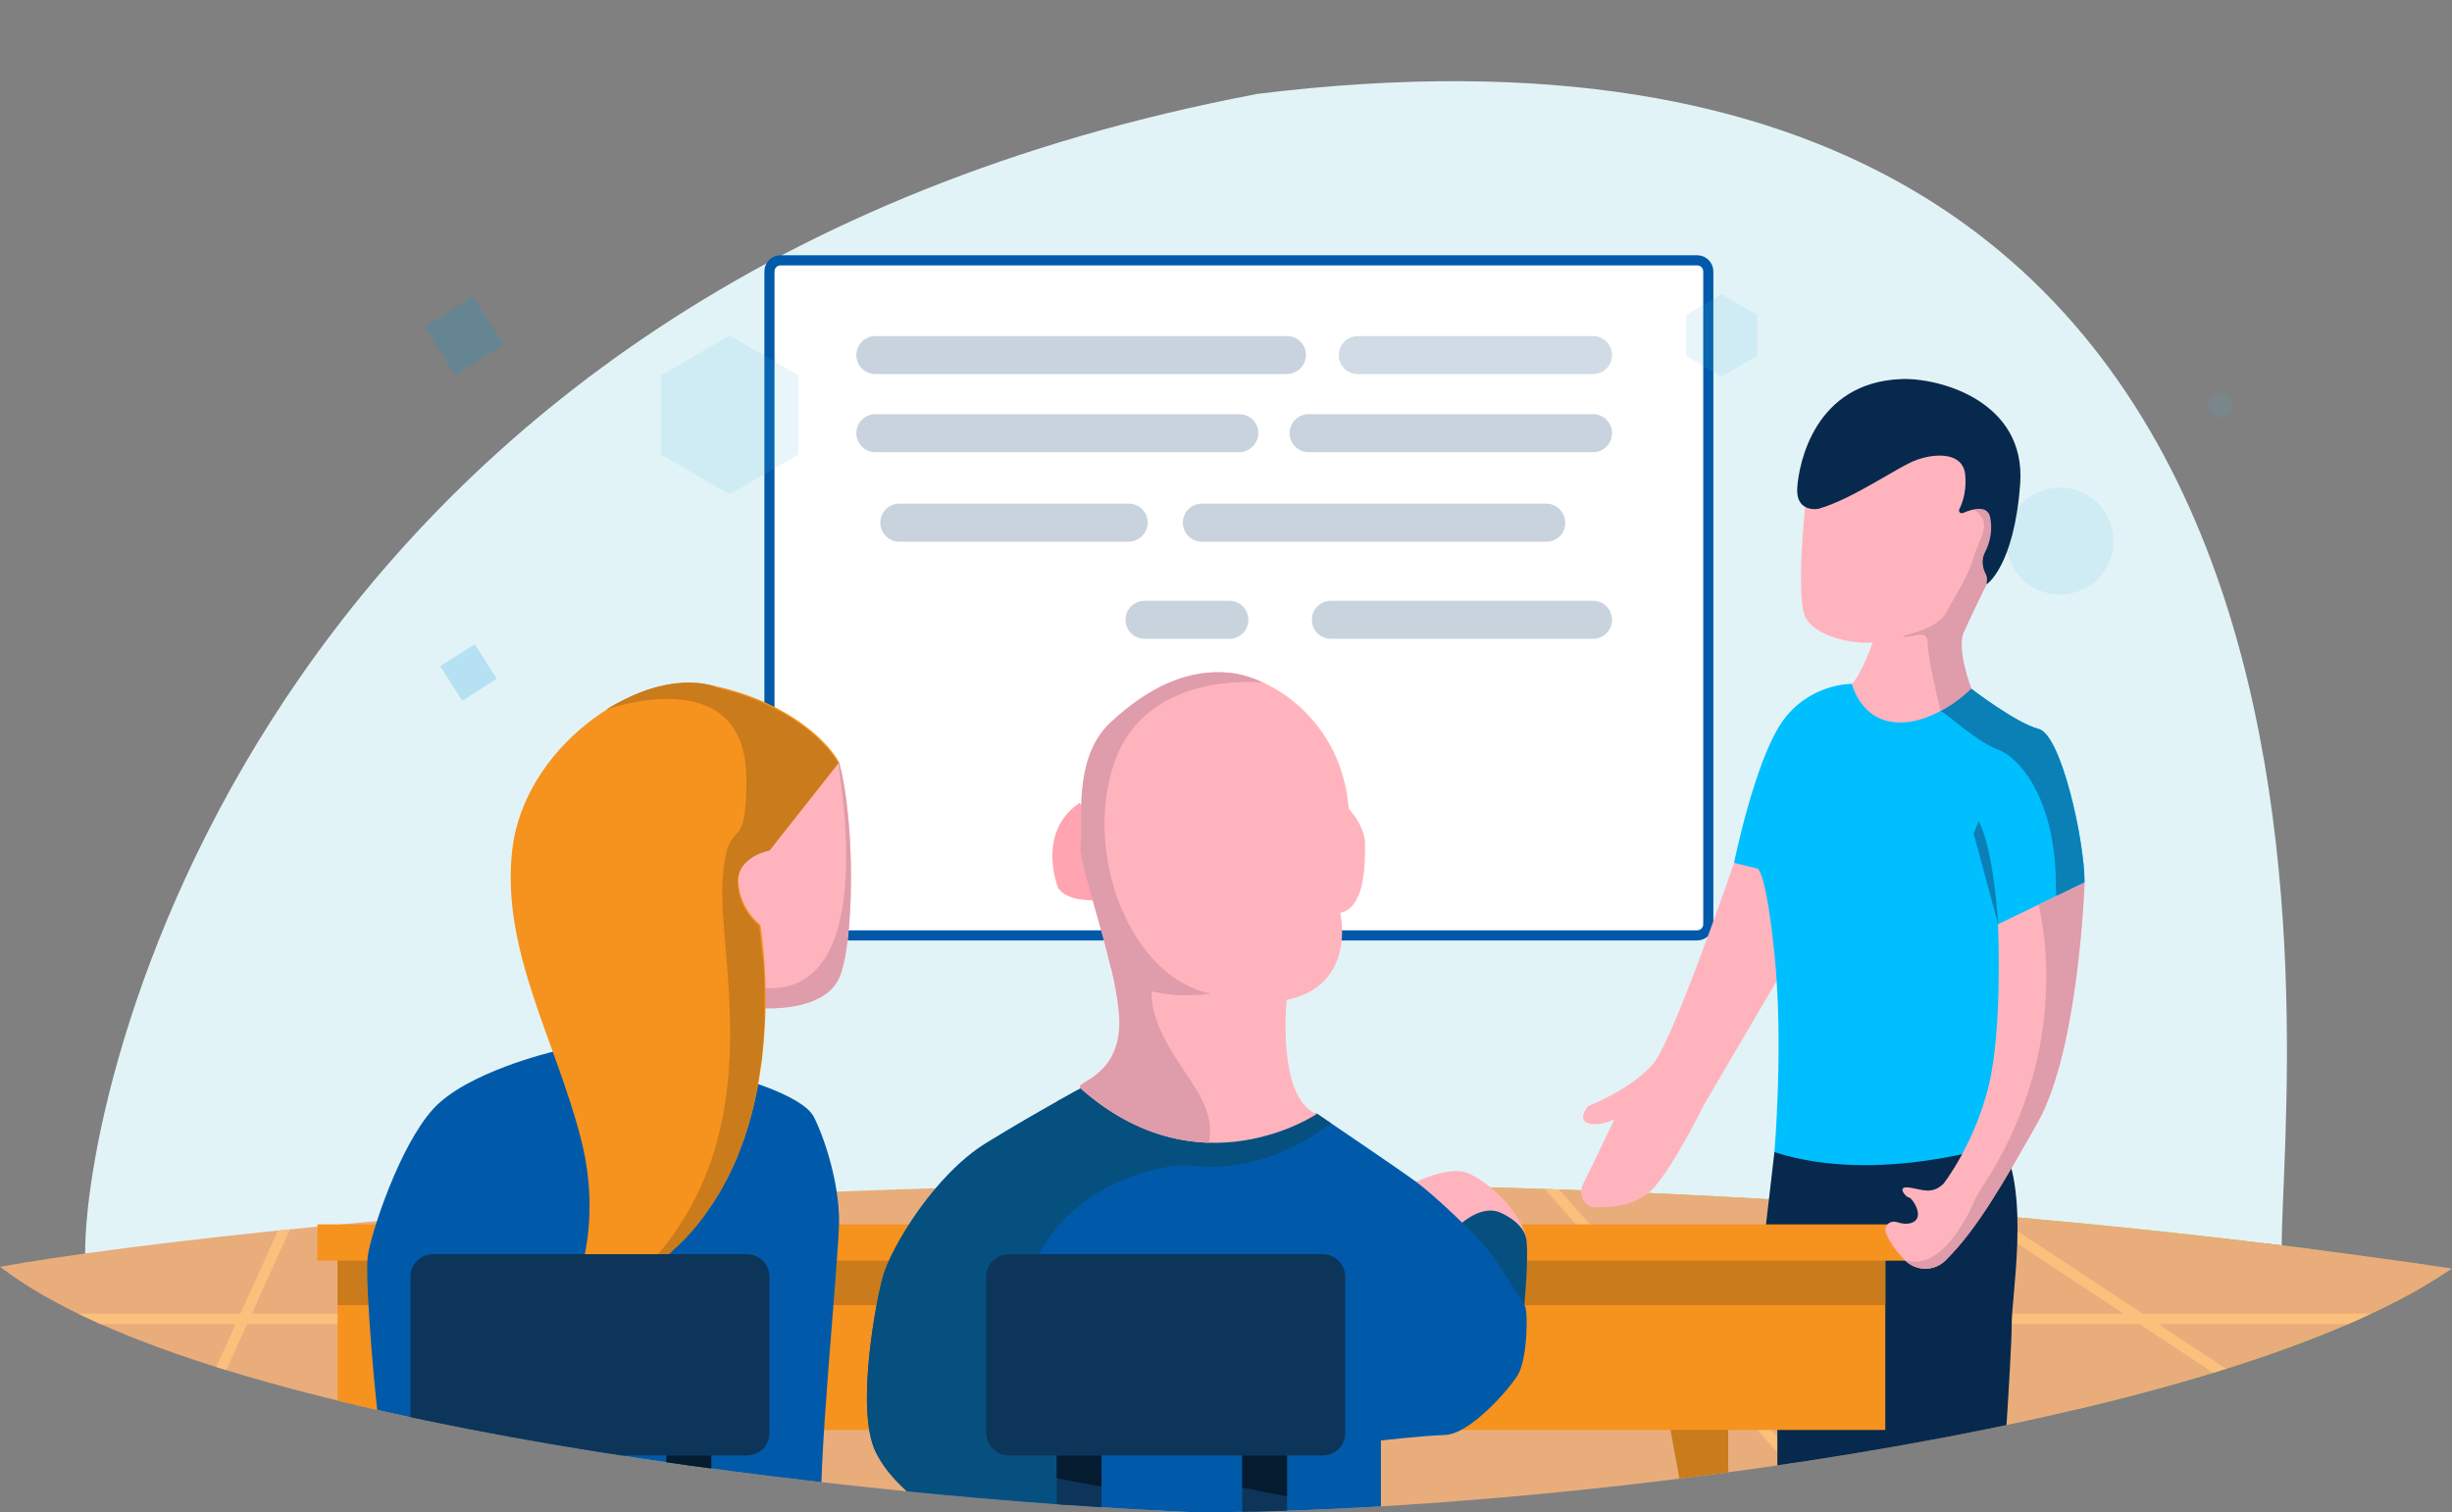
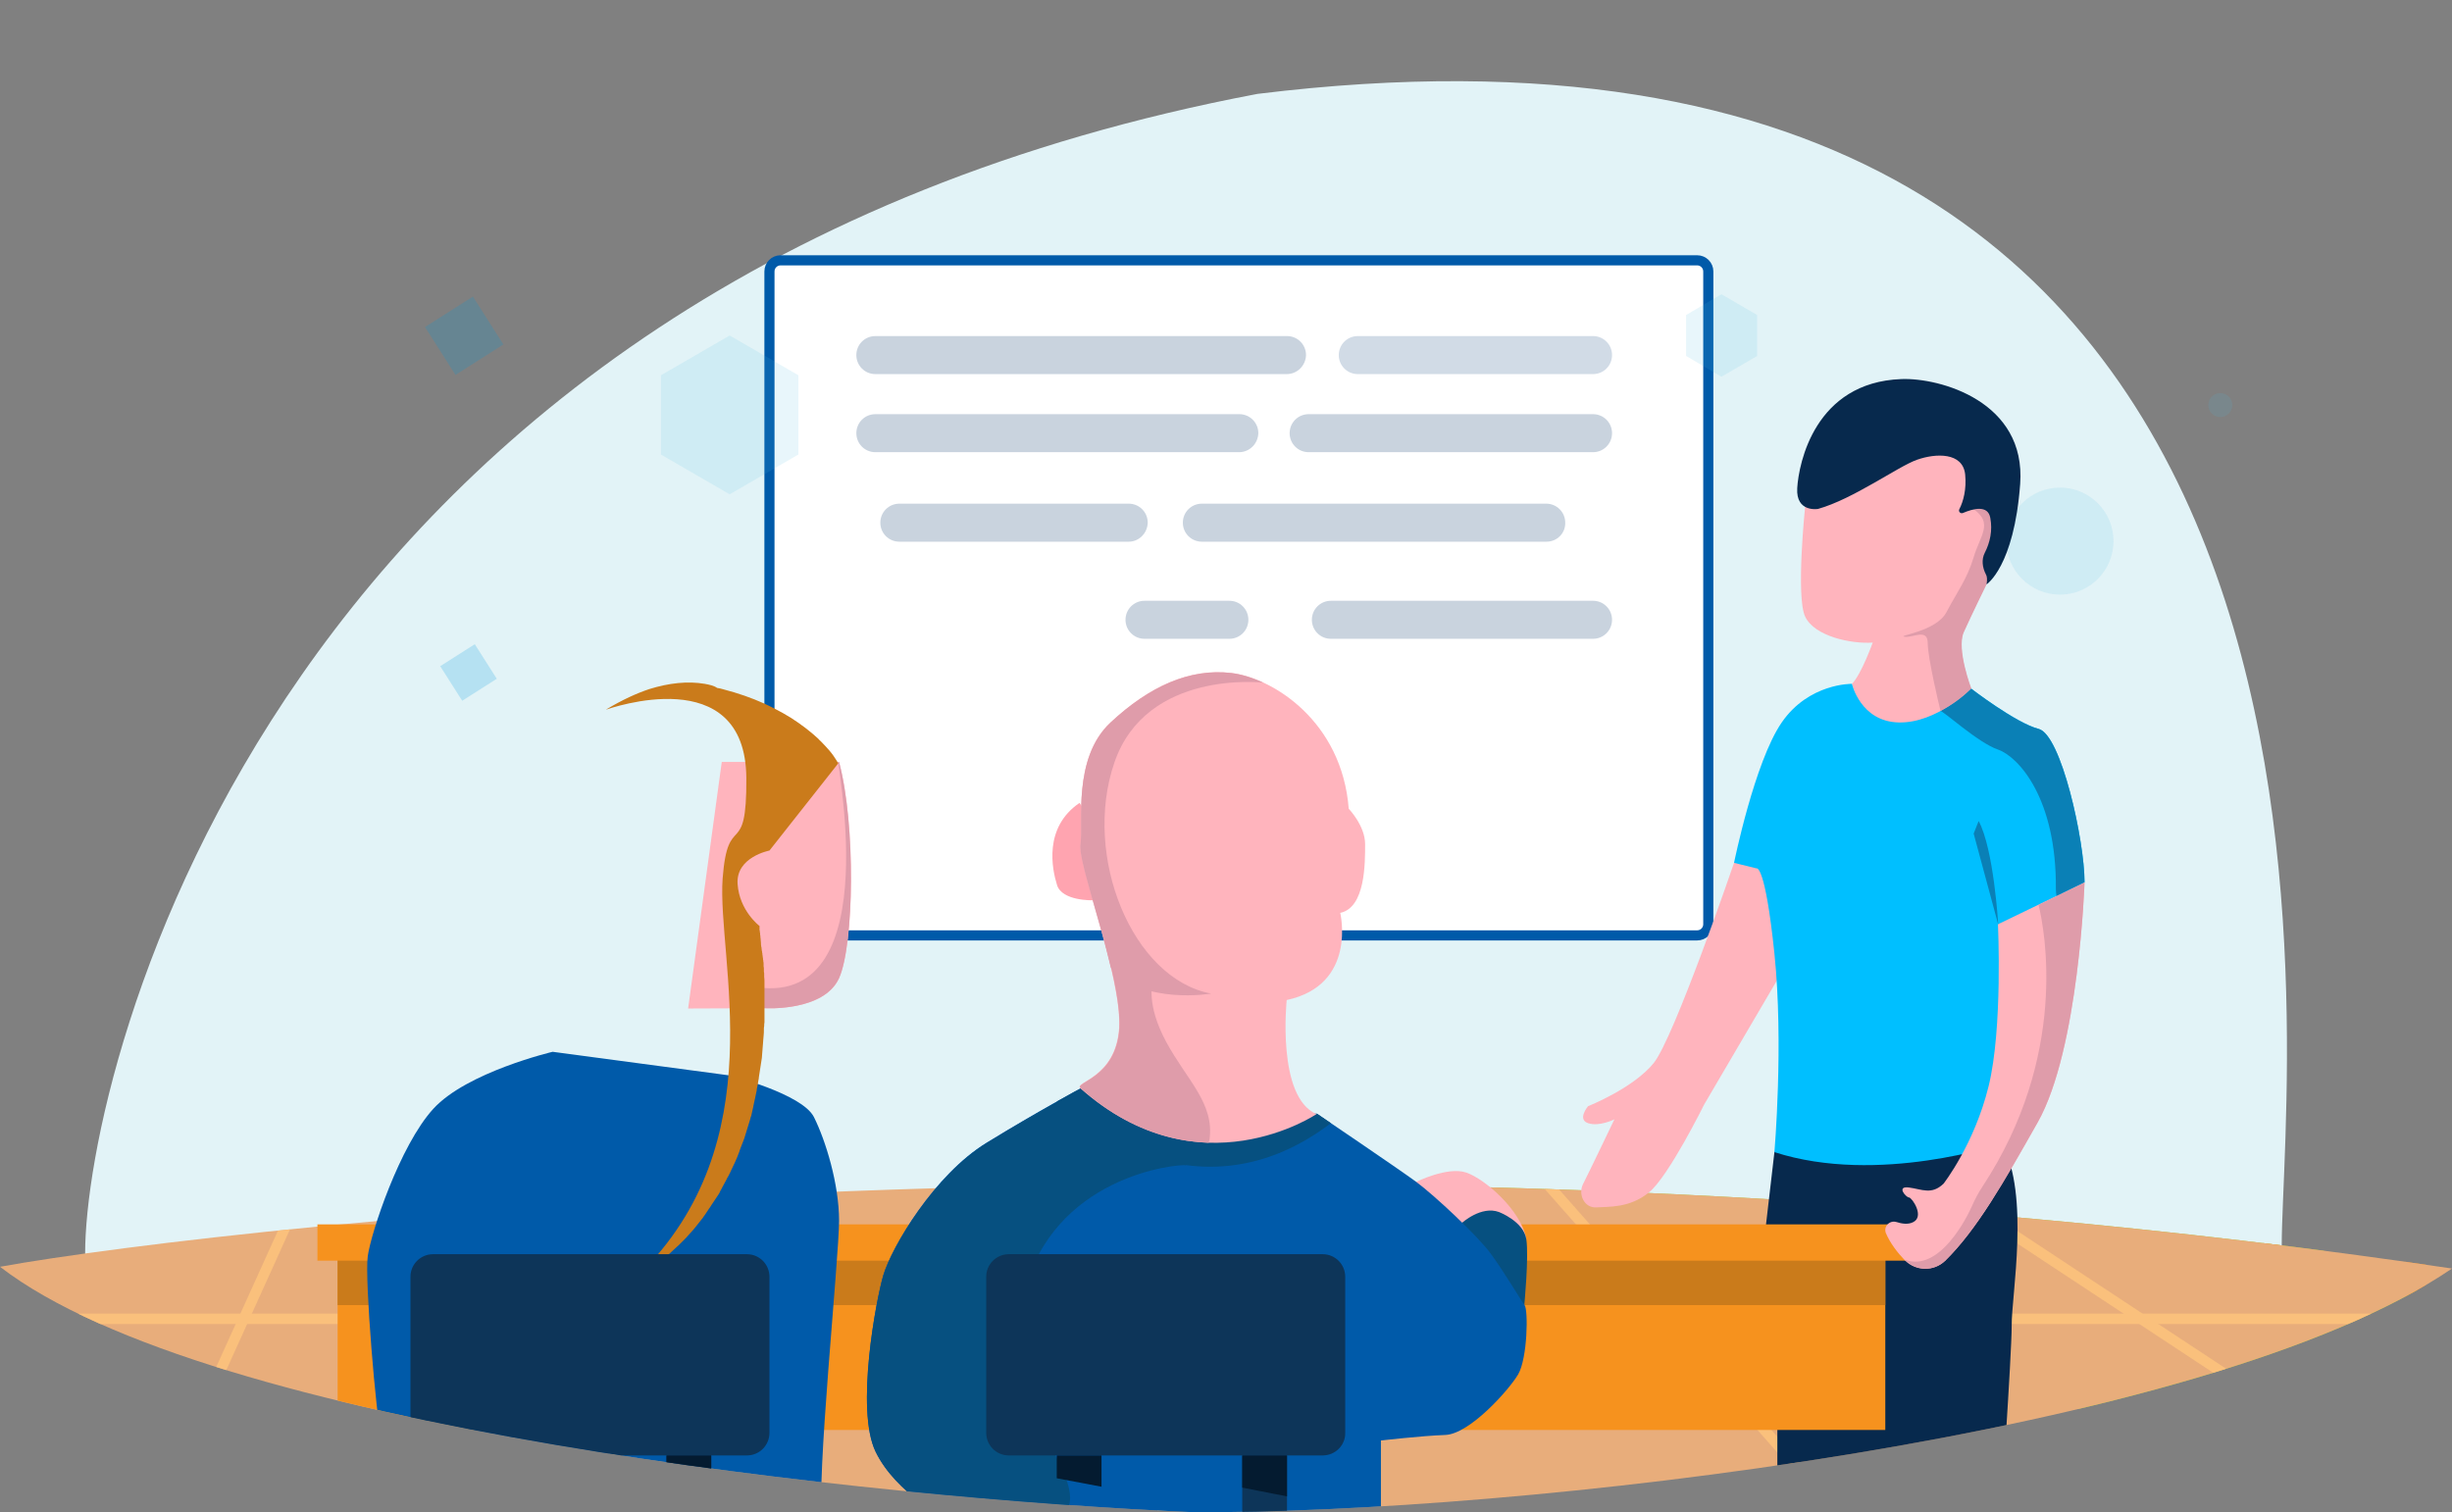
<svg xmlns="http://www.w3.org/2000/svg" xmlns:xlink="http://www.w3.org/1999/xlink" version="1.1" id="Layer_1" x="0px" y="0px" viewBox="0 0 838.1 517" style="enable-background:new 0 0 838.1 517;" xml:space="preserve">
  <rect x="0" y="0" width="838.1" height="517" fill="#808080" stroke="none" />
  <style type="text/css">
	.st0{opacity:0.13;fill:#51BDE0;enable-background:new    ;}
	.st1{opacity:0.6;fill:#065080;}
	.st2{fill:#FFFFFF;}
	.st3{fill:#FFB4BD;}
	.st4{fill:#D7A698;}
	.st5{fill:#DF9CAA;}
	.st6{fill:#07294D;}
	.st7{fill:#0D3559;}
	.st8{fill:#041B30;}
	.st9{fill:#F6921E;}
	.st10{fill:#003759;}
	.st11{fill:#00BFFF;}
	.st12{fill:#1E1E1E;}
	.st13{fill:#A4C3DC;}
	.st14{fill:#D57D1F;}
	.st15{fill:#E8AD7B;}
	.st16{fill:#210500;}
	.st17{fill:#B4CBD7;}
	.st18{fill:#EC1C24;}
	.st19{fill:#0A80B6;}
	.st20{fill:none;stroke:#07294D;stroke-width:1.511;stroke-miterlimit:10;}
	.st21{fill:#86E0FC;}
	.st22{fill:#E2C2B4;}
	.st23{fill:#61BAD2;}
	.st24{fill:#CA7B1B;}
	.st25{fill:#8CAC26;}
	.st26{fill:#A5CD39;}
	.st27{opacity:0.2;fill:#009CDE;}
	.st28{opacity:0.2;}
	.st29{opacity:0.2;fill:#00BFFF;}
	.st30{opacity:0.2;fill:none;stroke:#00BFFF;stroke-width:1.923;stroke-miterlimit:10;}
	.st31{fill:#E2F3F7;}
	.st32{fill:#93D3D9;}
	.st33{fill:#94AABA;}
	.st34{opacity:0.3;fill:#FFFFFF;}
	.st35{fill:#75CCF4;stroke:#00BFFF;stroke-width:1.037;stroke-miterlimit:10;}
	.st36{fill:none;stroke:#C0DF55;stroke-width:1.975;stroke-linecap:round;stroke-linejoin:round;stroke-miterlimit:10;}
	.st37{fill:none;stroke:#C0DF55;stroke-width:3.95;stroke-linecap:round;stroke-linejoin:round;stroke-miterlimit:10;}
	.st38{opacity:0.45;fill:#40BBCF;}
	.st39{fill:#065080;}
	.st40{fill:#005AA9;}
	.st41{opacity:0.3;}
	.st42{clip-path:url(#SVGID_3_);}
	.st43{clip-path:url(#SVGID_3_);fill:#041B30;}
	.st44{fill:none;stroke:#07294D;stroke-width:5;stroke-miterlimit:10;}
	.st45{fill:#7AA1D0;}
	.st46{fill:#0D3B7F;}
	.st47{fill:#014375;}
	.st48{fill:#6EB6C8;}
	.st49{fill:#076B21;}
	.st50{fill:#D2D2D2;}
	.st51{fill:#EA493F;}
	.st52{fill:#C01421;}
	.st53{fill:#90BDEC;}
	.st54{fill:none;stroke:#07294D;stroke-width:2;stroke-miterlimit:10;}
	.st55{fill:#00ADEE;}
	.st56{opacity:0.5;}
	.st57{fill:#93A7BE;}
	.st58{fill:#DDDDDD;}
	.st59{fill:#C8DAFF;}
	.st60{fill:#FFABAF;}
	.st61{fill:none;stroke:#93A7BE;stroke-width:2;stroke-linecap:round;stroke-miterlimit:10;}
	.st62{fill:#FFB78F;}
	.st63{fill:#00233F;}
	.st64{fill:#303030;}
	.st65{fill:#939CA3;}
	.st66{fill:#B2CBFF;}
	.st67{fill:#041D33;}
	.st68{fill:#5A5A5A;}
	.st69{fill:#CAD0D3;}
	.st70{fill:#BBC0C5;}
	.st71{fill:#757575;}
	.st72{fill:#002D56;}
	.st73{fill:none;stroke:#07294D;stroke-width:1.197;stroke-miterlimit:10;}
	.st74{clip-path:url(#SVGID_5_);}
	.st75{opacity:0.4;fill:none;stroke:#51BDE0;stroke-width:1.632;stroke-miterlimit:10;}
	.st76{opacity:0.4;fill:#51BDE0;}
	.st77{opacity:0.25;enable-background:new    ;}
	.st78{clip-path:url(#SVGID_7_);}
	.st79{clip-path:url(#SVGID_9_);fill:#1DA1DF;}
	.st80{opacity:0.13;fill:#51BDE0;}
	.st81{fill:none;}
	.st82{fill:none;stroke:#F6921E;stroke-width:3.264;stroke-linecap:round;stroke-miterlimit:10;}
	.st83{fill:none;stroke:#FAC07C;stroke-width:1.632;stroke-linecap:round;stroke-miterlimit:10;}
	.st84{fill:#2265F0;}
	.st85{fill:#FFBDC6;}
	.st86{fill:#FFADB9;}
	.st87{fill:#A3B7CE;}
	.st88{opacity:0.75;fill:#B68461;}
	.st89{opacity:5.000000e-02;fill:#009CDE;}
	.st90{opacity:0.34;}
	.st91{fill:#009CDE;}
	.st92{clip-path:url(#SVGID_11_);}
	.st93{fill:none;stroke:#00ADEE;stroke-width:2;stroke-linecap:round;stroke-miterlimit:10;}
	.st94{fill:#FFFFFF;stroke:#005AA9;stroke-width:3.462;stroke-miterlimit:10;}
	.st95{opacity:0.13;}
	.st96{fill:#51BDE0;}
	.st97{fill:#FFA4B0;}
	.st98{fill:#0AA3D1;}
	.st99{opacity:0.46;fill:#005AA9;}
	.st100{fill:#007EFF;}
	.st101{clip-path:url(#SVGID_13_);fill:#07294D;}
	.st102{fill:none;stroke:#1F80BD;stroke-width:3.905;stroke-miterlimit:10;}
	.st103{fill:#033F6B;}
	.st104{fill:none;stroke:#008EFF;stroke-width:0.781;stroke-linecap:round;stroke-miterlimit:10;}
	.st105{fill:#E8E8E8;}
	.st106{fill:none;stroke:#07294D;stroke-width:1.562;stroke-miterlimit:10;}
	.st107{opacity:0.15;fill:#00ABED;}
	.st108{fill:#065085;}
	.st109{fill:#00ABED;}
	.st110{fill:#D97B1B;}
	.st111{clip-path:url(#SVGID_15_);}
	.st112{opacity:0.2;fill:#00ABED;}
	.st113{clip-path:url(#SVGID_17_);}
	.st114{fill:none;stroke:#005AA9;stroke-width:2.297;stroke-miterlimit:10;}
	.st115{fill:none;stroke:#005AA9;stroke-width:1.826;stroke-miterlimit:10;}
	.st116{fill:none;stroke:#005AA9;stroke-width:3.235;stroke-miterlimit:10;}
	.st117{fill:none;stroke:#00BFFF;stroke-width:3.333;stroke-linecap:round;stroke-miterlimit:10;}
	.st118{fill:none;stroke:#00BFFF;stroke-width:2.488;stroke-linecap:round;stroke-miterlimit:10;}
	.st119{opacity:0.2;fill:none;stroke:#C3CBD3;stroke-width:3.719;stroke-linecap:round;stroke-miterlimit:10;}
	.st120{clip-path:url(#SVGID_19_);fill:none;stroke:#005AA9;stroke-width:3.095;stroke-miterlimit:10;}
	.st121{fill:#034A7F;}
	.st122{fill:#8A9AAF;}
	.st123{fill:#A7BAD6;}
	.st124{fill:none;stroke:#86E0FC;stroke-width:1.29;stroke-miterlimit:10;}
	.st125{fill:none;stroke:#86E0FC;stroke-width:1.29;stroke-miterlimit:10;stroke-dasharray:5.154,12.884;}
	.st126{clip-path:url(#SVGID_17_);fill:#005AA9;}
	.st127{fill:none;stroke:#00BFFF;stroke-width:3.165;stroke-linecap:round;stroke-miterlimit:10;}
	.st128{clip-path:url(#SVGID_21_);}
	.st129{fill:none;stroke:#E2F3F7;stroke-width:2.4;stroke-miterlimit:10;}
	.st130{fill:none;stroke:#005AA9;stroke-width:2.485;stroke-miterlimit:10;}
	.st131{fill:none;stroke:#E2F3F7;stroke-width:2.905;stroke-miterlimit:10;}
	.st132{fill:none;stroke:#E2F3F7;stroke-width:2.509;stroke-miterlimit:10;}
	.st133{opacity:0.1;fill:url(#SVGID_24_);}
	.st134{fill:#C81523;}
	.st135{fill:#EB4A56;}
	.st136{fill:#0DA2CD;}
	.st137{fill:#42CBF3;}
	.st138{opacity:0.1;fill:url(#SVGID_25_);}
	.st139{fill:#8BA82B;}
	.st140{fill:#BDD95F;}
	.st141{fill:#D97E1A;}
	.st142{fill:#E99549;}
	.st143{fill:#0095D7;}
	.st144{fill:#8CA927;}
	.st145{fill:#B6AD15;}
	.st146{fill:#103B63;}
	.st147{fill:#F2DDCC;}
	.st148{opacity:0.34;fill:#0095D7;}
	.st149{fill:#88A826;}
	.st150{fill:none;stroke:#005AA9;stroke-width:2;stroke-linecap:round;stroke-miterlimit:10;}
	.st151{opacity:0.1;fill:url(#SVGID_28_);}
	.st152{opacity:0.1;fill:url(#SVGID_29_);}
	.st153{opacity:0.1;fill:url(#SVGID_30_);}
	.st154{fill:#127BC7;}
	.st155{fill:#F6AE69;}
	.st156{clip-path:url(#SVGID_34_);fill:#00AB60;}
	.st157{clip-path:url(#SVGID_34_);fill:#005AA9;}
	.st158{fill:#0068BF;}
	.st159{fill:#0059A4;}
	.st160{fill:#AAE75D;}
	.st161{fill:#809D12;}
	.st162{fill:#027600;}
	.st163{fill:#80B124;}
	.st164{opacity:0.1;fill:url(#SVGID_37_);}
	.st165{opacity:0.1;fill:url(#SVGID_38_);}
	.st166{opacity:0.1;fill:url(#SVGID_39_);}
	.st167{opacity:0.1;fill:url(#SVGID_40_);}
	.st168{opacity:0.1;fill:url(#SVGID_41_);}
	.st169{fill:none;stroke:#00BFFF;stroke-width:1.466;stroke-linecap:round;stroke-miterlimit:10;}
	.st170{fill:#378AC3;}
	.st171{fill:#3F9AE6;}
	.st172{fill:none;stroke:#005AA9;stroke-width:0.588;stroke-miterlimit:10;}
	.st173{clip-path:url(#SVGID_43_);}
	.st174{fill:none;stroke:#005AA9;stroke-width:0.945;stroke-miterlimit:10;}
	.st175{fill:none;stroke:#005AA9;stroke-width:0.751;stroke-miterlimit:10;}
	.st176{clip-path:url(#SVGID_45_);}
	.st177{fill:#E2F3F7;stroke:#CEDADB;stroke-miterlimit:10;}
	.st178{opacity:0.5;fill:#00ADEE;stroke:#B8C4C4;stroke-miterlimit:10;}
	.st179{fill:none;stroke:#B8C5C7;stroke-miterlimit:10;}
	.st180{fill:#00ADEE;stroke:#B8C4C4;stroke-miterlimit:10;}
	.st181{fill:#A5002D;}
	.st182{fill:#008749;}
	.st183{fill:#B71126;}
	.st184{fill:#FF8233;}
	.st185{fill:#128007;}
	.st186{fill:#000080;}
	.st187{fill:#D61C24;}
	.st188{fill:#241D4F;}
	.st189{fill:#C3251D;}
	.st190{fill:#FFFF00;}
	.st191{fill:#B50001;}
	.st192{fill:#010066;}
	.st193{fill:#FFB500;}
	.st194{fill:#FF2437;}
	.st195{opacity:0.26;}
	.st196{fill:#151515;}
	.st197{fill:#ABDBFF;}
	.st198{fill:none;stroke:#ABDBFF;stroke-width:0.719;stroke-linecap:round;stroke-linejoin:round;stroke-miterlimit:10;}
	.st199{fill:none;stroke:#ABDBFF;stroke-width:1.078;stroke-linecap:round;stroke-linejoin:round;stroke-miterlimit:10;}
	.st200{opacity:0.129;}
	.st201{fill:#151515;stroke:#ABDBFF;stroke-width:0.719;stroke-linecap:round;stroke-linejoin:round;stroke-miterlimit:10;}
	.st202{fill:#151515;stroke:#ABDBFF;stroke-width:1.078;stroke-linecap:round;stroke-linejoin:round;stroke-miterlimit:10;}
	.st203{fill:#E7E7E7;}
	.st204{fill:none;stroke:#00BFFF;stroke-width:0.719;stroke-miterlimit:10;}
	.st205{fill:#4EA2BF;}
	.st206{fill:#58BADB;}
	.st207{fill:none;stroke:#00BFFF;stroke-width:6;stroke-linecap:round;stroke-miterlimit:10;}
	.st208{fill-rule:evenodd;clip-rule:evenodd;fill:#07294D;}
	.st209{fill-rule:evenodd;clip-rule:evenodd;fill:#FFFFFF;}
	.st210{fill-rule:evenodd;clip-rule:evenodd;fill:#A3B7CE;}
	.st211{fill-rule:evenodd;clip-rule:evenodd;fill:#005AA9;}
	.st212{fill-rule:evenodd;clip-rule:evenodd;fill:#1B384C;}
	.st213{fill:none;stroke:#FFFFFF;stroke-width:4.46;stroke-linecap:round;stroke-miterlimit:10;}
	.st214{opacity:0.2;fill:#86E0FC;}
	.st215{clip-path:url(#SVGID_47_);}
	.st216{fill:#B7D8DC;}
	.st217{fill:#CFE5E9;}
	.st218{fill:none;stroke:#00BFFF;stroke-width:3.068;stroke-linecap:round;stroke-miterlimit:10;}
	.st219{clip-path:url(#SVGID_49_);}
	.st220{fill:#00ADEE;stroke:#B8C4C4;stroke-width:1.446;stroke-miterlimit:10;}
	.st221{fill:none;stroke:#005AA9;stroke-width:1.446;stroke-miterlimit:10;}
	.st222{fill:none;stroke:#005AA9;stroke-width:4.085;stroke-miterlimit:10;}
	.st223{fill:none;stroke:#00786F;stroke-width:1.446;stroke-miterlimit:10;}
	.st224{fill:none;stroke:#005AA9;stroke-width:3.233;stroke-linecap:round;stroke-miterlimit:10;}
	.st225{fill:none;stroke:#00ADEE;stroke-width:4.085;stroke-miterlimit:10;}
	.st226{fill:#BBD96A;}
	.st227{opacity:0.2;fill:#00A8EA;}
	.st228{fill:#E7B088;}
	.st229{fill:#DDA783;}
	.st230{fill:#F2C4A5;}
	.st231{fill:#0F3659;}
	.st232{fill:#D87923;}
	.st233{fill:#EAD4C1;}
	.st234{fill:#30CEF9;}
	.st235{fill:#F4E7E1;}
	.st236{fill:#CC1B28;}
	.st237{fill:#9FBC37;}
	.st238{opacity:0.5;fill:#004172;}
	.st239{fill:#FFBBC4;}
	.st240{fill:#0A80BD;}
	.st241{fill:#E6A3B1;}
	.st242{fill:#229FED;}
	.st243{fill:#FF8D43;}
	.st244{fill:#DB600B;}
	.st245{fill:#FFC3B1;}
	.st246{fill:#DB7C1B;}
	.st247{fill:#20C9A8;}
	.st248{fill:#F7B932;}
	.st249{fill:#04997E;}
	.st250{fill:#E8A41F;}
	.st251{fill:#B3C1CD;}
	.st252{opacity:0.4;fill:#065080;}
	.st253{opacity:0.2;fill:#065080;}
	.st254{fill:none;stroke:#A3B7CE;stroke-width:3.128;stroke-linecap:round;stroke-miterlimit:10;}
	.st255{fill:none;stroke:#A5CD39;stroke-width:1.043;stroke-miterlimit:10;}
	.st256{opacity:0.5;fill:#93A7BE;}
	.st257{fill:#7E8498;}
	.st258{opacity:0.4;fill:#505C7F;}
	.st259{opacity:0.2;fill:#505C7F;}
	.st260{fill:#9BAFC3;}
	.st261{fill:#8397AC;}
	.st262{fill:#E7BA8F;}
	.st263{fill:none;stroke:#A3B7CE;stroke-width:4;stroke-linecap:round;stroke-miterlimit:10;}
	.st264{fill:none;stroke:#FFFFFF;stroke-width:2;stroke-linecap:round;stroke-miterlimit:10;}
	.st265{clip-path:url(#SVGID_55_);}
	.st266{opacity:0.1;fill:url(#SVGID_56_);}
	.st267{fill:none;stroke:#005AA9;stroke-width:2.571;stroke-linecap:round;stroke-miterlimit:10;}
	.st268{opacity:0.5;fill:#0A80B6;}
	.st269{fill:#4BAFC2;}
	.st270{opacity:0.5;fill:#61BAD2;}
	.st271{fill:none;stroke:#009DFF;stroke-width:1.794;stroke-linecap:round;stroke-miterlimit:10;}
	.st272{fill:none;stroke:#009DFF;stroke-width:1.794;stroke-linecap:round;stroke-miterlimit:10;stroke-dasharray:3.589,10.768;}
	.st273{opacity:0.15;fill:#00ADEF;}
	.st274{fill:#2BADEA;}
	.st275{fill:none;stroke:#005AA9;stroke-width:3.188;stroke-linecap:round;stroke-linejoin:round;stroke-miterlimit:10;}
	.st276{fill:#FFFFFF;stroke:#005AA9;stroke-width:3.188;stroke-linecap:round;stroke-linejoin:round;stroke-miterlimit:10;}
	.st277{fill:none;stroke:#FFFFFF;stroke-width:3.188;stroke-linecap:round;stroke-linejoin:round;stroke-miterlimit:10;}
	.st278{opacity:0.29;}
	.st279{fill:#00ADEF;}
	.st280{fill:#EBFAFC;}
	.st281{fill:#A6CE38;}
	.st282{opacity:0.45;fill:#A6CE38;}
	.st283{fill:#E6E7E8;}
	.st284{fill:none;stroke:#07294D;stroke-width:3.053;stroke-miterlimit:10;}
	.st285{opacity:0.48;fill:#A6CE38;}
	.st286{fill:#DA7B1B;}
	.st287{fill:none;stroke:#07294D;stroke-width:3.052;stroke-linecap:round;stroke-miterlimit:10;}
	.st288{fill:#F8BD7B;}
	.st289{opacity:0.42;}
	.st290{fill:#F8931D;}
	
		.st291{opacity:0.26;fill:none;stroke:#FFFFFF;stroke-width:2.035;stroke-linecap:round;stroke-linejoin:round;stroke-miterlimit:10;}
	.st292{opacity:0.26;fill:#FFFFFF;}
	.st293{opacity:0.61;clip-path:url(#SVGID_58_);}
	.st294{opacity:0.39;}
	.st295{fill:#D1D3D4;}
	.st296{opacity:0.2;fill:#00ADEF;}
	.st297{opacity:0.21;}
	.st298{clip-path:url(#SVGID_60_);}
	.st299{fill:#0159AA;}
	.st300{fill:none;stroke:#07294D;stroke-width:2.528;stroke-miterlimit:10;}
	.st301{fill:none;stroke:#005AA9;stroke-width:2.737;stroke-linecap:round;stroke-linejoin:round;stroke-miterlimit:10;}
	.st302{fill:#065086;}
	.st303{fill:none;stroke:#86E0FC;stroke-width:1.944;stroke-linecap:round;stroke-linejoin:round;stroke-miterlimit:10;}
	.st304{opacity:0.18;fill:#F8BD7B;}
	.st305{fill:#1D81CC;}
	.st306{fill:#FFB1BA;}
	.st307{fill:#F9BBC4;}
	.st308{opacity:0.33;}
	.st309{fill:none;stroke:#07294D;stroke-width:3.014;stroke-miterlimit:10;}
	.st310{fill:none;stroke:#07294D;stroke-width:3.014;stroke-linecap:round;stroke-linejoin:round;stroke-miterlimit:10;}
	.st311{fill:#EC1C24;stroke:#B70F1B;stroke-width:3.014;stroke-miterlimit:10;}
	.st312{fill:#EC1C24;stroke:#B70F1B;stroke-width:2.01;stroke-linejoin:round;stroke-miterlimit:10;}
	.st313{fill:#E1ECEF;}
	.st314{fill:#B70F1B;}
	
		.st315{opacity:0.17;fill:none;stroke:#2BADEA;stroke-width:3.131;stroke-linecap:round;stroke-linejoin:round;stroke-miterlimit:10;}
	.st316{fill:#F49123;}
	.st317{opacity:0.57;fill:#F8BD7B;}
	.st318{fill:none;stroke:#005AA9;stroke-width:3.162;stroke-linecap:round;stroke-linejoin:round;stroke-miterlimit:10;}
	.st319{opacity:0.3;fill:#0159AA;}
	.st320{opacity:0.3;fill:none;stroke:#2BADEA;stroke-width:0.541;stroke-miterlimit:10;}
	.st321{fill:none;stroke:#A5CD39;stroke-width:3.127;stroke-linecap:round;stroke-linejoin:round;stroke-miterlimit:10;}
	.st322{fill:#A6CE38;stroke:#A5CD39;stroke-width:3.127;stroke-linecap:round;stroke-linejoin:round;stroke-miterlimit:10;}
	.st323{fill:#FFFFFF;stroke:#005AA9;stroke-width:3.127;stroke-linecap:round;stroke-linejoin:round;stroke-miterlimit:10;}
	.st324{fill:none;stroke:#005AA9;stroke-width:3.127;stroke-linecap:round;stroke-linejoin:round;stroke-miterlimit:10;}
	.st325{fill:none;stroke:#07294D;stroke-width:2.931;stroke-miterlimit:10;}
	.st326{fill:#0C76C4;}
	.st327{fill:#97BD34;}
	.st328{fill:none;stroke:#F6921E;stroke-width:3.4;stroke-linecap:round;stroke-miterlimit:10;}
	.st329{fill:#FFFFFF;stroke:#F6921E;stroke-width:2.52;stroke-linecap:round;stroke-miterlimit:10;}
	.st330{fill:#E8F3FB;}
	.st331{fill:#C0E247;}
	.st332{fill:#EEEEEE;stroke:#F6921E;stroke-width:1.078;stroke-miterlimit:10;}
	
		.st333{opacity:0.26;fill:none;stroke:#FFFFFF;stroke-width:3.264;stroke-linecap:round;stroke-linejoin:round;stroke-miterlimit:10;}
	.st334{opacity:0.61;clip-path:url(#SVGID_62_);}
	.st335{fill:none;stroke:#A5CD39;stroke-width:2.492;stroke-linecap:round;stroke-linejoin:round;stroke-miterlimit:10;}
	.st336{fill:#A6CE38;stroke:#A5CD39;stroke-width:2.492;stroke-linecap:round;stroke-linejoin:round;stroke-miterlimit:10;}
	.st337{fill:#005AA9;stroke:#005AA9;stroke-width:0.673;stroke-miterlimit:10;}
	.st338{fill:#005AA9;stroke:#005AA9;stroke-width:1.172;stroke-miterlimit:10;}
	.st339{fill:#CFE1EB;}
	.st340{fill:#045089;}
	
		.st341{opacity:0.2;fill:none;stroke:#FFFFFF;stroke-width:3.349;stroke-linecap:round;stroke-miterlimit:10;enable-background:new    ;}
	
		.st342{opacity:0.2;fill:none;stroke:#FFFFFF;stroke-width:3.283;stroke-linecap:round;stroke-miterlimit:10;enable-background:new    ;}
	
		.st343{opacity:0.2;fill:none;stroke:#FFFFFF;stroke-width:3.885;stroke-linecap:round;stroke-miterlimit:10;enable-background:new    ;}
	.st344{opacity:0.5;fill:#6CBA27;enable-background:new    ;}
	.st345{opacity:0.5;fill:#292C3B;enable-background:new    ;}
	.st346{opacity:0.3;fill:#8F4225;enable-background:new    ;}
	.st347{fill:#C49A6B;}
	.st348{fill:#27AAE1;}
	.st349{opacity:0.3;fill:#FFFFFF;enable-background:new    ;}
	.st350{fill:#8F4225;}
	.st351{opacity:0.3;fill:#27AAE1;enable-background:new    ;}
	.st352{opacity:0.2;fill:#07294D;enable-background:new    ;}
	.st353{fill:#F2F2F2;}
	.st354{opacity:0.5;fill:#333333;}
	.st355{fill:#DAE3E6;}
	.st356{clip-path:url(#SVGID_64_);}
	.st357{fill:none;stroke:#07294D;stroke-width:3.103;stroke-linecap:round;stroke-miterlimit:10;}
	.st358{fill:none;stroke:#FAC07C;stroke-width:1.552;stroke-linecap:round;stroke-miterlimit:10;}
	.st359{clip-path:url(#SVGID_66_);}
	.st360{fill:#EEEAFF;}
	.st361{fill:#184E77;}
	.st362{fill:#EDE9FF;}
	.st363{fill:#FFB7C1;}
	.st364{fill:#D16B07;}
	.st365{clip-path:url(#SVGID_68_);fill:#07294D;}
	.st366{fill:#00A2D1;}
	.st367{fill:none;stroke:#CDE86B;stroke-width:1.598;stroke-linecap:round;stroke-miterlimit:10;}
	.st368{fill:none;stroke:#00BFFF;stroke-width:2.986;stroke-linecap:round;stroke-miterlimit:10;}
	.st369{clip-path:url(#SVGID_70_);}
	.st370{clip-path:url(#SVGID_72_);}
	.st371{clip-path:url(#SVGID_74_);fill:#07294D;}
	.st372{fill:#B7EAFF;}
	.st373{fill:#0A355B;}
	.st374{fill:#365E7E;}
	.st375{opacity:0.7;fill:#E8F7FF;}
	.st376{opacity:0.4;fill:#A7D5E8;}
	.st377{fill:#517F88;}
	.st378{fill:#2D5354;}
	.st379{fill:#89B1B9;}
	.st380{fill:#F0CAAE;}
	.st381{fill:#509091;}
	.st382{fill:#96B526;}
	.st383{opacity:0.2;fill-rule:evenodd;clip-rule:evenodd;}
	.st384{fill-rule:evenodd;clip-rule:evenodd;fill:#EF8F88;}
	.st385{fill-rule:evenodd;clip-rule:evenodd;fill:#F4B5AD;}
	.st386{fill-rule:evenodd;clip-rule:evenodd;fill:#00BFFF;}
	.st387{fill-rule:evenodd;clip-rule:evenodd;fill:#00A2D1;}
	.st388{fill-rule:evenodd;clip-rule:evenodd;fill:#F6921E;}
	.st389{fill-rule:evenodd;clip-rule:evenodd;fill:#E8AD7B;}
	.st390{clip-path:url(#SVGID_76_);}
	.st391{fill-rule:evenodd;clip-rule:evenodd;fill:none;stroke:#F6921E;stroke-width:0.738;stroke-miterlimit:22.926;}
	.st392{fill:#FFA898;}
	.st393{fill:#223B77;}
	.st394{fill:#FF8E79;}
	.st395{fill:#AF6861;}
	.st396{fill:#AD645D;}
	.st397{fill:#F9E691;}
	.st398{fill-rule:evenodd;clip-rule:evenodd;fill:#C99238;}
	.st399{opacity:0.18;fill-rule:evenodd;clip-rule:evenodd;fill:#F8BD7B;}
	.st400{fill-rule:evenodd;clip-rule:evenodd;fill:none;stroke:#07294D;stroke-width:1.078;stroke-miterlimit:22.926;}
	.st401{fill-rule:evenodd;clip-rule:evenodd;fill:none;stroke:#07294D;stroke-width:2.156;stroke-miterlimit:22.926;}
	.st402{fill:#FFD0AF;}
	.st403{fill:#FFD642;}
	.st404{fill:#FFB487;}
	.st405{fill:none;stroke:#CDE86B;stroke-width:1.507;stroke-linecap:round;stroke-miterlimit:10;}
	.st406{opacity:0.7;fill:#E8F7FF;enable-background:new    ;}
	.st407{opacity:0.4;fill:#A7D5E8;enable-background:new    ;}
	.st408{opacity:0.2;enable-background:new    ;}
	.st409{fill:#EF8F88;}
	.st410{fill:#F4B5AD;}
	.st411{clip-path:url(#SVGID_78_);}
	.st412{fill:none;stroke:#F6921E;stroke-width:0.696;stroke-miterlimit:22.926;}
	.st413{fill:#C99238;}
	.st414{opacity:0.18;fill:#F8BD7B;enable-background:new    ;}
	.st415{fill:none;stroke:#07294D;stroke-width:1.017;stroke-miterlimit:22.926;}
	.st416{fill:none;stroke:#07294D;stroke-width:2.034;stroke-miterlimit:22.926;}
	.st417{clip-path:url(#SVGID_80_);}
	.st418{fill:#FFBA91;}
	.st419{opacity:0.4;fill:#B3704E;}
	.st420{fill:#006837;}
	.st421{fill:#FF9214;}
	.st422{opacity:0.5;fill:#C75600;}
	.st423{fill:#CCCCCC;}
	.st424{fill:none;stroke:#FBB03B;stroke-width:3.902;stroke-miterlimit:10;}
	.st425{fill:#C75600;}
	.st426{fill:#0071BC;}
	.st427{fill:#C11B27;}
	.st428{fill:#AB2025;}
	.st429{fill:#663407;}
	.st430{enable-background:new    ;}
	.st431{opacity:0.25;fill:#93A7BE;}
	.st432{clip-path:url(#SVGID_82_);}
	.st433{fill:none;stroke:#FBB03B;stroke-width:2.437;stroke-miterlimit:10;}
	.st434{fill:none;stroke:#CDE86B;stroke-width:1.191;stroke-linecap:round;stroke-miterlimit:10;}
	.st435{fill:none;stroke:#FBB03B;stroke-width:2.197;stroke-miterlimit:10;}
	.st436{fill:none;stroke:#CDE86B;stroke-width:1.125;stroke-linecap:round;stroke-miterlimit:10;}
	.st437{fill:#9DB537;}
	.st438{fill:#05B5E5;}
	.st439{fill:none;stroke:#1D81CC;stroke-miterlimit:10;}
	.st440{fill:#EEEEEE;stroke:#F6921E;stroke-width:1.134;stroke-miterlimit:10;}
	.st441{fill:none;stroke:#F6921E;stroke-width:3;stroke-linecap:round;stroke-miterlimit:10;}
	.st442{fill:none;stroke:#07294D;stroke-width:1.633;stroke-miterlimit:10;}
	.st443{fill:none;stroke:#07294D;stroke-width:1.633;stroke-linecap:round;stroke-linejoin:round;stroke-miterlimit:10;}
	.st444{fill:#EC1C24;stroke:#B70F1B;stroke-width:1.633;stroke-miterlimit:10;}
	.st445{fill:#EC1C24;stroke:#B70F1B;stroke-width:1.088;stroke-linejoin:round;stroke-miterlimit:10;}
	.st446{fill:#F4D871;}
	.st447{fill:#9BAD23;}
	.st448{opacity:0.32;fill:#5D7505;}
	.st449{fill:#5D7505;}
	.st450{fill:#534633;}
	.st451{fill:#959E16;}
	.st452{fill:#FAA387;}
	.st453{fill:#E98877;}
	.st454{fill:#592510;}
	.st455{fill:#4D1C06;}
	.st456{fill:#F9738D;}
	.st457{fill:#F36581;}
	.st458{fill:#643420;}
	.st459{fill:#271734;}
	.st460{fill:#9D74AB;}
	.st461{fill:#8D6BA6;}
	.st462{fill:#DFDCD9;}
	.st463{clip-path:url(#SVGID_84_);}
	.st464{fill:none;stroke:#F6921E;stroke-width:7.148;stroke-linecap:round;stroke-miterlimit:10;}
	.st465{fill:none;stroke:#FAC07C;stroke-width:3.574;stroke-linecap:round;stroke-miterlimit:10;}
	.st466{clip-path:url(#SVGID_86_);}
	.st467{opacity:0.5;clip-path:url(#SVGID_86_);}
	.st468{clip-path:url(#SVGID_88_);}
	.st469{clip-path:url(#SVGID_90_);}
	.st470{opacity:0.5;clip-path:url(#SVGID_90_);}
</style>
  <g>
    <g>
      <path class="st31" d="M779.9,425.8c0-62.6,47.7-442.7-350.1-393.7C92.9,95.9,29.1,365.9,29.1,428.5c0,62.6,328.7,32.6,384.4,32.6    C469.3,461.1,763.8,467,779.9,425.8z" />
    </g>
    <g>
      <circle class="st0" cx="704.1" cy="185" r="18.3" />
      <circle class="st0" cx="758.9" cy="138.5" r="4.1" />
    </g>
    <g>
      <defs>
        <path id="SVGID_87_" d="M0,433.1c77.8-14.1,454.8-56.4,838.1,0.6c-84.5,57.7-321.6,83.9-430.4,83.3     C298.4,512.3,71.5,488.2,0,433.1z" />
      </defs>
      <clipPath id="SVGID_3_">
        <use xlink:href="#SVGID_87_" style="overflow:visible;" />
      </clipPath>
      <g class="st42">
        <g>
          <g>
            <g>
              <path class="st26" d="M693.4,481.6c-93-1.3-186.1-2.7-279.1-4c-1.9,0-3.8-0.1-5.6-0.1c-12.7-0.3-15.2-17-3-20.4        c2.9-0.8,5.8-1.3,8.7-1.6c13.2-1.2,30.6,0.7,34-13.1c0.5-1.9,0.5-3.8,0.4-5.8l-2.8-37.1c-0.3-4.1,0.3-8.3,2.1-12.1        c7.5-15.8,26.9-12,40.7-5.6c11.8,5.5,24.9,12.4,37.2,8.2c9.7-8.1-3.5-28.3,8.3-33.4c7.4-3.2,16.7,4.7,23.6-2.2        c2-2,3.1-4.7,3.4-7.4c1.8-17-11.4-35-3.4-50.4c6.2-12,22.1-16.1,36.2-18.1c19-2.7,38.5-4.1,57.5-0.9        c18.9,3.3,37.4,11.6,49.5,25.5c11.2,12.9,16.2,29.5,25.9,43.4c9.7,13.9,27.8,25.6,44.6,19.9c3.1-1.1,6.3-2.7,9.5-2.2        c2.9,0.5,5.1,2.7,6.9,4.9c5.8,7.3,9,16.5,8.7,25.6c-0.2,8.3-3.2,16.5-3.4,24.8c-0.2,8.4,3.3,17.8,11.7,20.8        c10.1,3.7,23.1-3.4,31.4,4.8c4.8,4.8,5.2,12.1,1.4,17.7c-12.2,18.2-36.2,19.4-57.5,19.5" />
            </g>
          </g>
        </g>
        <path class="st81" d="M179.7,362.9c0,0,792.2-365,1160.8-233.4c0,0-9,227.1-9,270.4s0,43.3,0,43.3L179.7,362.9z" />
        <g>
          <polyline class="st464" points="46.1,189.4 686.8,189.4 1224,437.3     " />
          <line class="st464" x1="79.9" y1="189" x2="79.9" y2="357.2" />
          <line class="st464" x1="130.3" y1="189" x2="130.3" y2="357.2" />
          <line class="st464" x1="180.8" y1="189" x2="180.8" y2="357.2" />
          <line class="st464" x1="231.3" y1="189" x2="231.3" y2="357.2" />
          <line class="st464" x1="281.7" y1="189" x2="281.7" y2="357.2" />
          <line class="st464" x1="332.2" y1="189" x2="332.2" y2="357.2" />
          <line class="st464" x1="382.7" y1="189" x2="382.7" y2="357.2" />
          <line class="st464" x1="433.1" y1="189" x2="433.1" y2="357.2" />
          <line class="st464" x1="483.6" y1="189" x2="483.6" y2="357.2" />
          <line class="st464" x1="534.1" y1="189" x2="534.1" y2="357.2" />
-           <line class="st464" x1="584.6" y1="189" x2="584.6" y2="357.2" />
          <line class="st464" x1="635" y1="189" x2="635" y2="360.5" />
          <line class="st464" x1="685.5" y1="189" x2="685.5" y2="372.1" />
          <line class="st464" x1="730.2" y1="209.8" x2="730.2" y2="397.2" />
          <line class="st464" x1="776.9" y1="241.3" x2="776.9" y2="423.9" />
          <line class="st464" x1="825.5" y1="260.6" x2="825.5" y2="451.7" />
        </g>
        <polyline class="st15" points="-103.4,344.6 763,335.6 1202.8,624.3 787.9,916.9 -125.6,718 -83.3,524.3 -103.4,344.6    " />
        <line class="st465" x1="-20.2" y1="397.3" x2="760.1" y2="397.3" />
        <line class="st465" x1="-20.2" y1="450.9" x2="864.1" y2="450.9" />
        <line class="st465" x1="581.9" y1="352" x2="1102.2" y2="695.3" />
        <line class="st465" x1="481.3" y1="350.9" x2="884" y2="807.2" />
        <line class="st465" x1="383.1" y1="349.9" x2="422" y2="803.6" />
        <line class="st465" x1="229.6" y1="348.2" x2="172.2" y2="782.8" />
        <line class="st465" x1="130.3" y1="347.1" x2="-48.8" y2="742.8" />
      </g>
    </g>
    <g>
      <defs>
        <path id="SVGID_89_" d="M838.1,433.7c-84.5,57.7-321.6,83.9-430.4,83.3C298.4,512.3,71.5,488.2,0,433.1l41.1-138l86.9-186.5     l115.4-65.1c0,0,314.8-42.6,323.3-43.4s119.3,43.4,119.3,43.4s81.6,77.4,90.1,82.2c8.4,4.7,14,95.6,49.6,159.7     C829.4,292.4,838.1,433.7,838.1,433.7z" />
      </defs>
      <clipPath id="SVGID_5_">
        <use xlink:href="#SVGID_89_" style="overflow:visible;" />
      </clipPath>
      <g class="st74">
        <g>
-           <polyline class="st24" points="576.6,519.6 570.8,487.9 590.7,487.9 590.7,519.6     " />
          <path class="st94" d="M580.1,319.8H266.8c-2.1,0-3.8-1.7-3.8-3.8V92.8c0-2.1,1.7-3.8,3.8-3.8h313.3c2.1,0,3.8,1.7,3.8,3.8V316      C583.9,318.1,582.2,319.8,580.1,319.8z" />
          <g class="st95">
            <polygon class="st96" points="600.6,107.7 600.6,121.7 588.4,128.8 576.3,121.7 576.3,107.7 588.4,100.6      " />
            <polygon class="st96" points="272.9,128.3 272.9,155.4 249.4,169 225.9,155.4 225.9,128.3 249.4,114.7      " />
          </g>
          <path class="st6" d="M684.3,391l-37.6-18.9l-32.5,11.2l-7.7,10.6l-3.9,33.6l3.9,43.1c0,0,1,7.6,1,9.1s0,39.8,0,39.8h76.2      c0,0,3.9-56.1,3.9-66.3C687.5,443,693.9,408.6,684.3,391" />
          <rect x="115.4" y="430" class="st9" width="529" height="58.9" />
          <rect x="115.4" y="430" class="st24" width="529" height="16.2" />
          <rect x="108.5" y="418.6" class="st9" width="556.4" height="12.4" />
          <g>
            <path class="st40" d="M136.6,519.6c0,0-4.6-21.3-6.3-28.2s-5.7-53.9-4.6-61.9c1.1-8,10.9-37.8,22.4-50.4       c11.5-12.6,40.8-19.5,40.8-19.5l60.6,8.1c0,0,24.6,6.2,28.7,14.2c4,8,8.6,22.9,8.6,35.5s-8,90.5-5.7,102.1H136.6z" />
            <path class="st3" d="M261.6,344.7c0,0,20,1.2,25.2-10.3c5.2-11.5,5.7-52.7,0-73.9h-40.1l-11.5,84.3L261.6,344.7z" />
            <path class="st5" d="M261.6,344.7c0,0,20,1.2,25.2-10.3c5.1-11.4,5.7-52.6,0-73.8l-0.1-0.1h-0.2c0.4,5.6,17,93.7-37,74.7       l6.8,9.6L261.6,344.7z" />
-             <path class="st9" d="M194,446.2c0,0,13.2-22.9,4.6-56.7c-8.6-33.8-27.5-64.8-23.5-99.1c4-34.4,41.3-60.8,65.9-56.5       c24.6,4.3,40.7,17.5,45.8,26.7l-23.5,29.8c0,0-11.5,2.2-10.9,11.4c0.6,9.2,7.5,14.4,7.5,14.4S278.8,423.8,194,446.2z" />
            <path class="st24" d="M240.9,233.8c-5.8-1-12.3-0.3-19,1.8c-4.2,1.4-9.1,3.6-14.6,6.9c0,0-0.1,0-0.1,0.1       c1-0.3,47.6-16.9,47.9,23.4c0.2,28.5-6.3,10.8-8.1,34.3c-2,27.6,18,90.1-28.9,135.8c0,0,0,0,0,0c0.3-0.2,0.7-0.4,1-0.6       c0.6-0.4,1.2-0.7,1.8-1.1c0.4-0.3,0.8-0.5,1.2-0.8c0.5-0.3,1-0.7,1.5-1c0.4-0.3,0.8-0.6,1.2-0.9c0.4-0.3,0.9-0.7,1.3-1       c0.4-0.3,0.8-0.6,1.2-0.9c0.4-0.3,0.8-0.7,1.3-1c0.4-0.3,0.8-0.7,1.1-1c0.4-0.4,0.8-0.7,1.2-1.1c0.4-0.3,0.7-0.7,1.1-1       c0.4-0.4,0.8-0.8,1.1-1.1c0.3-0.3,0.7-0.7,1-1c0.4-0.4,0.8-0.8,1.1-1.2c0.3-0.3,0.6-0.7,0.9-1c0.5-0.5,0.9-1,1.4-1.6       c0.4-0.5,0.8-1,1.2-1.5c0.4-0.5,0.8-1,1.1-1.4c0.3-0.4,0.6-0.7,0.8-1.1c0.3-0.4,0.6-0.8,0.9-1.3c0.3-0.4,0.5-0.8,0.8-1.2       c0.3-0.4,0.6-0.8,0.8-1.2c0.3-0.4,0.5-0.8,0.8-1.2c0.3-0.4,0.5-0.8,0.8-1.2c0.3-0.4,0.5-0.8,0.8-1.2c0.3-0.4,0.5-0.8,0.7-1.3       c0.2-0.4,0.5-0.8,0.7-1.3c0.2-0.4,0.5-0.9,0.7-1.3c0.2-0.4,0.4-0.8,0.7-1.3c0.2-0.4,0.4-0.9,0.7-1.3c0.2-0.4,0.4-0.8,0.6-1.2       c0.2-0.5,0.5-1,0.7-1.5c0.3-0.6,0.6-1.3,0.9-1.9c0.2-0.5,0.5-1.1,0.7-1.6c0.2-0.4,0.3-0.8,0.5-1.3c0.2-0.5,0.4-0.9,0.5-1.4       c0.2-0.4,0.3-0.9,0.5-1.3c0.2-0.4,0.3-0.9,0.5-1.3c0.2-0.4,0.3-0.9,0.5-1.3c0.1-0.4,0.3-0.9,0.4-1.3c0.1-0.4,0.3-0.9,0.4-1.3       c0.1-0.4,0.3-0.9,0.4-1.3c0.1-0.4,0.3-0.9,0.4-1.3c0.1-0.4,0.3-0.9,0.4-1.3c0.1-0.4,0.2-0.9,0.4-1.3c0.1-0.5,0.2-0.9,0.3-1.4       c0.1-0.4,0.2-0.9,0.3-1.3c0.1-0.5,0.2-1,0.3-1.5c0.1-0.6,0.3-1.2,0.4-1.8c0.1-0.6,0.3-1.3,0.4-1.9c0.1-0.4,0.2-0.8,0.2-1.3       c0.1-0.5,0.2-0.9,0.3-1.4c0.1-0.4,0.1-0.9,0.2-1.3c0.1-0.4,0.2-0.9,0.2-1.3c0.1-0.4,0.1-0.9,0.2-1.3c0.1-0.4,0.1-0.9,0.2-1.3       c0.1-0.4,0.1-0.9,0.2-1.3c0.1-0.4,0.1-0.9,0.2-1.3c0.1-0.4,0.1-0.9,0.2-1.3c0-0.4,0.1-0.8,0.1-1.3c0-0.4,0.1-0.8,0.1-1.2       c0-0.4,0.1-0.9,0.1-1.3c0-0.4,0.1-0.8,0.1-1.2c0-0.5,0.1-0.9,0.1-1.4c0-0.4,0.1-0.7,0.1-1.1c0.1-0.8,0.1-1.5,0.1-2.3       c0-0.4,0-0.7,0.1-1.1c0-0.4,0-0.8,0.1-1.3c0-0.4,0-0.8,0-1.1c0-0.4,0-0.8,0-1.2c0-0.4,0-0.7,0-1.1c0-0.4,0-0.8,0-1.1       c0-0.4,0-0.7,0-1.1c0-0.4,0-0.8,0-1.1c0-0.3,0-0.7,0-1c0-0.4,0-0.7,0-1.1c0-0.3,0-0.7,0-1c0-0.4,0-0.7,0-1.1c0-0.3,0-0.6,0-0.9       c0-0.4,0-0.8,0-1.1c0-0.3,0-0.6,0-0.8c0-0.6,0-1.2-0.1-1.8c0-0.2,0-0.5,0-0.7c0-0.4,0-0.8-0.1-1.1c0-0.3,0-0.5,0-0.8       c0-0.3,0-0.7-0.1-1c0-0.3,0-0.5,0-0.8c0-0.3,0-0.6-0.1-0.9c0-0.2,0-0.5-0.1-0.7c0-0.3,0-0.6-0.1-0.8c0-0.2,0-0.5-0.1-0.7       c0-0.3,0-0.6-0.1-0.8c0-0.2,0-0.4-0.1-0.6c0-0.3-0.1-0.5-0.1-0.8c0-0.2,0-0.4-0.1-0.6c0-0.3-0.1-0.5-0.1-0.8c0-0.1,0-0.3,0-0.4       c0-0.4-0.1-0.8-0.1-1.1c0-0.1,0-0.1,0-0.2c0-0.3-0.1-0.6-0.1-0.8c0-0.1,0-0.2,0-0.3c0-0.2-0.1-0.4-0.1-0.6c0-0.1,0-0.2,0-0.3       c0-0.2,0-0.3-0.1-0.5c0-0.1,0-0.2,0-0.3c0-0.1,0-0.3-0.1-0.4c0-0.1,0-0.2,0-0.2c0-0.1,0-0.2,0-0.3c0-0.1,0-0.1,0-0.2       c0-0.1,0-0.2,0-0.3c0,0,0,0,0-0.1c0-0.2,0-0.3,0-0.3s-6.9-5.2-7.5-14.4c-0.6-9.2,10.9-11.4,10.9-11.4l0,0l23.5-29.8       c-0.3-0.6-0.7-1.2-1.1-1.8c-0.2-0.3-0.4-0.6-0.6-0.9c-0.4-0.6-0.9-1.2-1.5-1.9c-0.8-0.9-1.7-1.9-2.7-2.9c-0.3-0.3-0.7-0.6-1-1       c-2.6-2.4-5.7-4.8-9.3-7.1c-1.8-1.1-3.7-2.2-5.7-3.2c-1.1-0.6-2.3-1.1-3.5-1.7c-4.2-1.9-8.8-3.5-13.8-4.8       c-0.7-0.2-1.4-0.4-2.2-0.5C244,234.4,242.5,234.1,240.9,233.8L240.9,233.8z" />
          </g>
          <g>
            <path class="st3" d="M484,404.1c0,0,10.8-5.4,17.2-3.2c6.4,2.2,18.6,12.8,20.5,22.6l-22,2.9l-24-12.6L484,404.1z" />
-             <path class="st39" d="M499.7,418.1c0,0,6.6-6,12.7-3.7c0,0,8.4,3.2,9.3,9.3s-0.7,22.6-0.7,22.6h-14.7L499.7,418.1z" />
+             <path class="st39" d="M499.7,418.1c0,0,6.6-6,12.7-3.7c0,0,8.4,3.2,9.3,9.3s-0.7,22.6-0.7,22.6h-14.7L499.7,418.1" />
            <path class="st40" d="M324.1,519.6c0,0-17.8-8.9-24.8-23.3s0.2-52.1,2.6-60.3c2.9-9.8,17.5-34.4,35.3-45.3s32.2-18.6,32.2-18.6       l42.6,7.1l38.2,1.6c0,0,27.8,18.8,33.9,23.3c6.1,4.5,21.1,18.5,25.5,24.6c4.5,6.1,10.2,15.8,11.5,17.5s1,18.2-2.2,23.7       c-3.2,5.4-16.6,20.4-24.9,20.7c-8.3,0.3-22,1.9-22,1.9v27.1H324.1z" />
            <path class="st39" d="M361.2,376.6c0,0,44.5,44.8,93.7,7.4c-2.8-1.9-4.7-3.2-4.7-3.2l-38.2-1.6l-42.6-7.1       C369.3,372.1,366.2,373.8,361.2,376.6z" />
            <path class="st97" d="M373.5,307.8c0,0-10.5,0.3-12.2-5.2c-1.7-5.4-4.7-19.7,7.7-28.1l12,18.9L373.5,307.8z" />
            <path class="st3" d="M369.3,372.1c-2.5-2.2,12-3.3,13.2-20.5c1.1-17.2-14.3-56.2-13.2-63s-2.9-29.3,10.3-41.6       c13.2-12.3,26.9-18.6,41.3-16.9c14.3,1.7,37.8,16.6,40.1,46.4c0,0,5.6,5.8,5.6,12.1c0,6.5,0.1,21.7-8.5,23.5       c0,0,5.9,24.6-18.3,29.8c0,0-3.5,33.2,10.2,39C450.1,380.8,410,408.1,369.3,372.1z" />
            <path class="st5" d="M431.8,233.4L431.8,233.4c-3.9-1.8-7.6-2.9-10.9-3.3c-14.3-1.7-28.1,4.6-41.3,16.9       c-13.2,12.3-9.2,34.7-10.3,41.6c-0.8,4.7,6.3,24.7,10.4,42.3c10.9,12.8,34.3,8.8,34.3,8.8c-27-5-44.1-47-33.1-79       S431.8,233.4,431.8,233.4z" />
            <path class="st5" d="M394,336L378,322.8l-0.2,0.1c2.9,10.7,5.2,21.6,4.8,28.7c-1.1,17.2-15.6,18.3-13.2,20.5       c15.3,13.6,30.6,18.1,43.7,18.6c0.1-0.3,0.2-0.6,0.3-1c1.8-12.5-7.8-20.5-14.8-33.5S394,336,394,336z" />
            <path class="st39" d="M349.7,443.1c9.8-41.1,52.6-45.2,55.8-44.7c0,0-32.7-18.5-36.2-17.7c-1.7,0.4-4.2-2-6.8-4.7       c-5.9,3.3-15.1,8.5-25.3,14.8c-17.7,10.9-32.4,35.5-35.3,45.3c-2.4,8.1-9.6,45.9-2.6,60.3c7,14.4,24.8,23.3,24.8,23.3h37.1       C378.6,508.7,340,484.2,349.7,443.1z" />
          </g>
          <path class="st3" d="M617,173.2c0,0-3.2,30.8,0,37.6c3.2,6.8,15.8,9.4,23.1,8.9c0,0-3.9,10.9-7.1,14.1c0,0,7.7,32.9,40.7,1.6      c0,0-5.1-13.4-2.6-19.2c2.6-5.8,7.8-16.4,7.8-16.4l8.6-30.3l-7-16.3l-22.4-7.7l-30.7,8L617,173.2z" />
          <path class="st3" d="M592.7,295c0,0-20.5,59.9-27.5,68.5c-7,8.6-22.4,14.7-22.4,14.7s-3.8,4.5,0,5.8c3.8,1.3,9-1.3,9-1.3      s-8.9,18.6-10.7,22.1c-1.8,3.5,0.4,8.3,4.6,8c4.2-0.3,11.2,0.3,17.9-5.1s18.9-30.1,18.9-30.1l24.8-42.3l18.4-41.6l-19.5-8.4      L592.7,295z" />
          <path class="st11" d="M592.7,295c0,0,7-34.5,16.3-48s24-13.2,24-13.2s2.9,12.9,16,13.2c13.1,0.3,24.7-11.6,24.7-11.6      s15.4,11.8,23.1,13.8s15.7,38.1,15.7,52.5c0,0-29.1,18.2-28.2,18.2c1,0,0,71.1,0,71.1s-42.3,14.4-77.8,2.9c0,0,3.2-37.1,0-67.9      s-6.1-29.1-6.1-29.1L592.7,295z" />
          <path class="st3" d="M712.5,301.7c0,0-1.9,57-16,82c-11.7,20.7-20.9,36.8-31.6,47.3c-3.9,3.8-10.1,3.7-13.9-0.2      c-2.4-2.5-4.9-5.7-6.4-9.2c-0.9-2.3,1.3-4.5,3.6-3.8c1.9,0.6,3.9,0.9,5.6,0.1c4.2-1.9-0.3-8.5-1.3-8.5s-4.5-4,0-3.4      s7.7,2.6,11.8-1.3c0,0,10.5-13.4,15.4-33.3c4.9-19.8,3.2-55.4,3.2-55.4L712.5,301.7z" />
          <path class="st5" d="M664.9,431c10.7-10.5,19.9-26.6,31.6-47.3c14.1-25,16-82,16-82l-15.7,7.7c2.1,8.7,10.3,51.5-19.2,96.3      c-1.4,2.1-2.6,4.4-3.6,6.7c-1.6,3.6-11,22.7-22.9,18.3C654.8,434.6,661,434.8,664.9,431z" />
          <path class="st7" d="M452.1,497.6H344.8c-4.3,0-7.7-3.5-7.7-7.7v-53.4c0-4.3,3.5-7.7,7.7-7.7h107.3c4.3,0,7.7,3.5,7.7,7.7v53.4      C459.9,494.1,456.4,497.6,452.1,497.6z" />
-           <polyline class="st7" points="361.2,519.6 361.2,497.6 376.5,497.6 376.5,519.6     " />
          <polyline class="st7" points="424.6,519.6 424.6,497.6 439.9,497.6 439.9,519.6     " />
          <path class="st7" d="M255.3,497.6H148c-4.3,0-7.7-3.5-7.7-7.7v-53.4c0-4.3,3.5-7.7,7.7-7.7h107.3c4.3,0,7.7,3.5,7.7,7.7v53.4      C263,494.1,259.6,497.6,255.3,497.6z" />
          <polyline class="st7" points="164.4,519.6 164.4,497.6 179.7,497.6 179.7,519.6     " />
          <polyline class="st7" points="227.8,519.6 227.8,497.6 243.1,497.6 243.1,519.6     " />
          <path class="st19" d="M696.8,249.2c-7.7-1.9-23.1-13.8-23.1-13.8s-4.2,4.3-10.5,7.7c0.7-0.4,12.9,10.9,19.8,13.2      c6.8,2.4,20,16.5,19.7,47.7c0,0.5,0.1,1.8,0.2,2.3c5.5-2.7,9.6-4.7,9.6-4.7C712.5,287.3,704.5,251.1,696.8,249.2z" />
          <path class="st19" d="M683,316.1c0,0-1.5-25.8-6.7-35.4l-1.7,4.3L683,316.1z" />
          <path class="st5" d="M674.6,174.1c6.8,4.8,2.2,9,0,16.4c-2.2,7.4-5.6,11.8-9.3,18.8c-3.5,6.7-17.2,8-14.3,8.4      c2.9,0.4,7.9-3,7.9,2.2c0,4.9,3.9,21.4,4.4,23.2c3.2-1.8,6.4-3.7,10.5-7.7c0,0-5.1-13.4-2.6-19.2c2.6-5.8,7.8-16.4,7.8-16.4      l8.6-30.3l-1.4-3.2l-7.3-2.3L674.6,174.1z" />
          <path class="st6" d="M649.9,129.6c13.1-0.5,42.7,7.6,40.6,35.9s-11.5,34.3-11.5,34.3c0.3-1.6,0.2-2.7-0.2-3.4      c-1.2-2.3-1.6-5.1-0.4-7.4c1.8-3.5,2.7-7.6,1.9-11.9c-0.8-4.6-5.9-3.2-9.4-1.7c-0.8,0.3-1.6-0.5-1.2-1.3c1.4-2.7,2.5-6.9,2-11.9      c-0.8-7.6-10-7.3-16.5-5s-21.7,13.4-33.8,16.8c0,0-7.6,1.3-7.1-7.1C614.8,158.4,620.3,130.7,649.9,129.6z" />
        </g>
        <polygon class="st8" points="376.5,508.3 361.2,505.4 361.2,497.6 376.5,497.6    " />
        <polygon class="st8" points="439.9,511.6 424.6,508.6 424.6,497.6 439.9,497.6    " />
        <polygon class="st8" points="179.7,505.4 164.4,503.1 164.4,497.6 179.7,497.6    " />
        <polygon class="st8" points="243.1,510.2 227.8,507.6 227.8,497.6 243.1,497.6    " />
        <rect x="153.1" y="222.8" transform="matrix(0.844 -0.537 0.537 0.844 -98.394 121.936)" class="st27" width="14" height="14" />
        <rect x="148.9" y="105" transform="matrix(0.844 -0.537 0.537 0.844 -36.788 103.153)" class="st27" width="19.4" height="19.4" />
      </g>
      <g style="opacity:0.5;clip-path:url(#SVGID_5_);">
        <path class="st57" d="M439.8,127.9H299.2c-3.6,0-6.5-2.9-6.5-6.5v0c0-3.6,2.9-6.5,6.5-6.5h140.7c3.6,0,6.5,2.9,6.5,6.5v0     C446.3,125,443.4,127.9,439.8,127.9z" />
        <path class="st87" d="M544.5,127.9h-80.4c-3.6,0-6.5-2.9-6.5-6.5v0c0-3.6,2.9-6.5,6.5-6.5h80.4c3.6,0,6.5,2.9,6.5,6.5v0     C551,125,548.1,127.9,544.5,127.9z" />
        <path class="st57" d="M423.5,154.6H299.2c-3.6,0-6.5-2.9-6.5-6.5v0c0-3.6,2.9-6.5,6.5-6.5h124.4c3.6,0,6.5,2.9,6.5,6.5v0     C430,151.7,427.1,154.6,423.5,154.6z" />
        <path class="st57" d="M544.5,154.6h-97.2c-3.6,0-6.5-2.9-6.5-6.5v0c0-3.6,2.9-6.5,6.5-6.5h97.2c3.6,0,6.5,2.9,6.5,6.5v0     C551,151.7,548.1,154.6,544.5,154.6z" />
        <path class="st57" d="M385.8,185.2h-78.4c-3.6,0-6.5-2.9-6.5-6.5v0c0-3.6,2.9-6.5,6.5-6.5h78.4c3.6,0,6.5,2.9,6.5,6.5v0     C392.2,182.3,389.3,185.2,385.8,185.2z" />
        <path class="st57" d="M528.6,185.2H410.8c-3.6,0-6.5-2.9-6.5-6.5v0c0-3.6,2.9-6.5,6.5-6.5h117.7c3.6,0,6.5,2.9,6.5,6.5v0     C535.1,182.3,532.2,185.2,528.6,185.2z" />
        <path class="st57" d="M420.2,218.4h-29c-3.6,0-6.5-2.9-6.5-6.5l0,0c0-3.6,2.9-6.5,6.5-6.5h29c3.6,0,6.5,2.9,6.5,6.5l0,0     C426.7,215.5,423.8,218.4,420.2,218.4z" />
        <path class="st57" d="M544.5,218.4h-89.6c-3.6,0-6.5-2.9-6.5-6.5v0c0-3.6,2.9-6.5,6.5-6.5h89.6c3.6,0,6.5,2.9,6.5,6.5v0     C551,215.5,548.1,218.4,544.5,218.4z" />
      </g>
    </g>
  </g>
</svg>